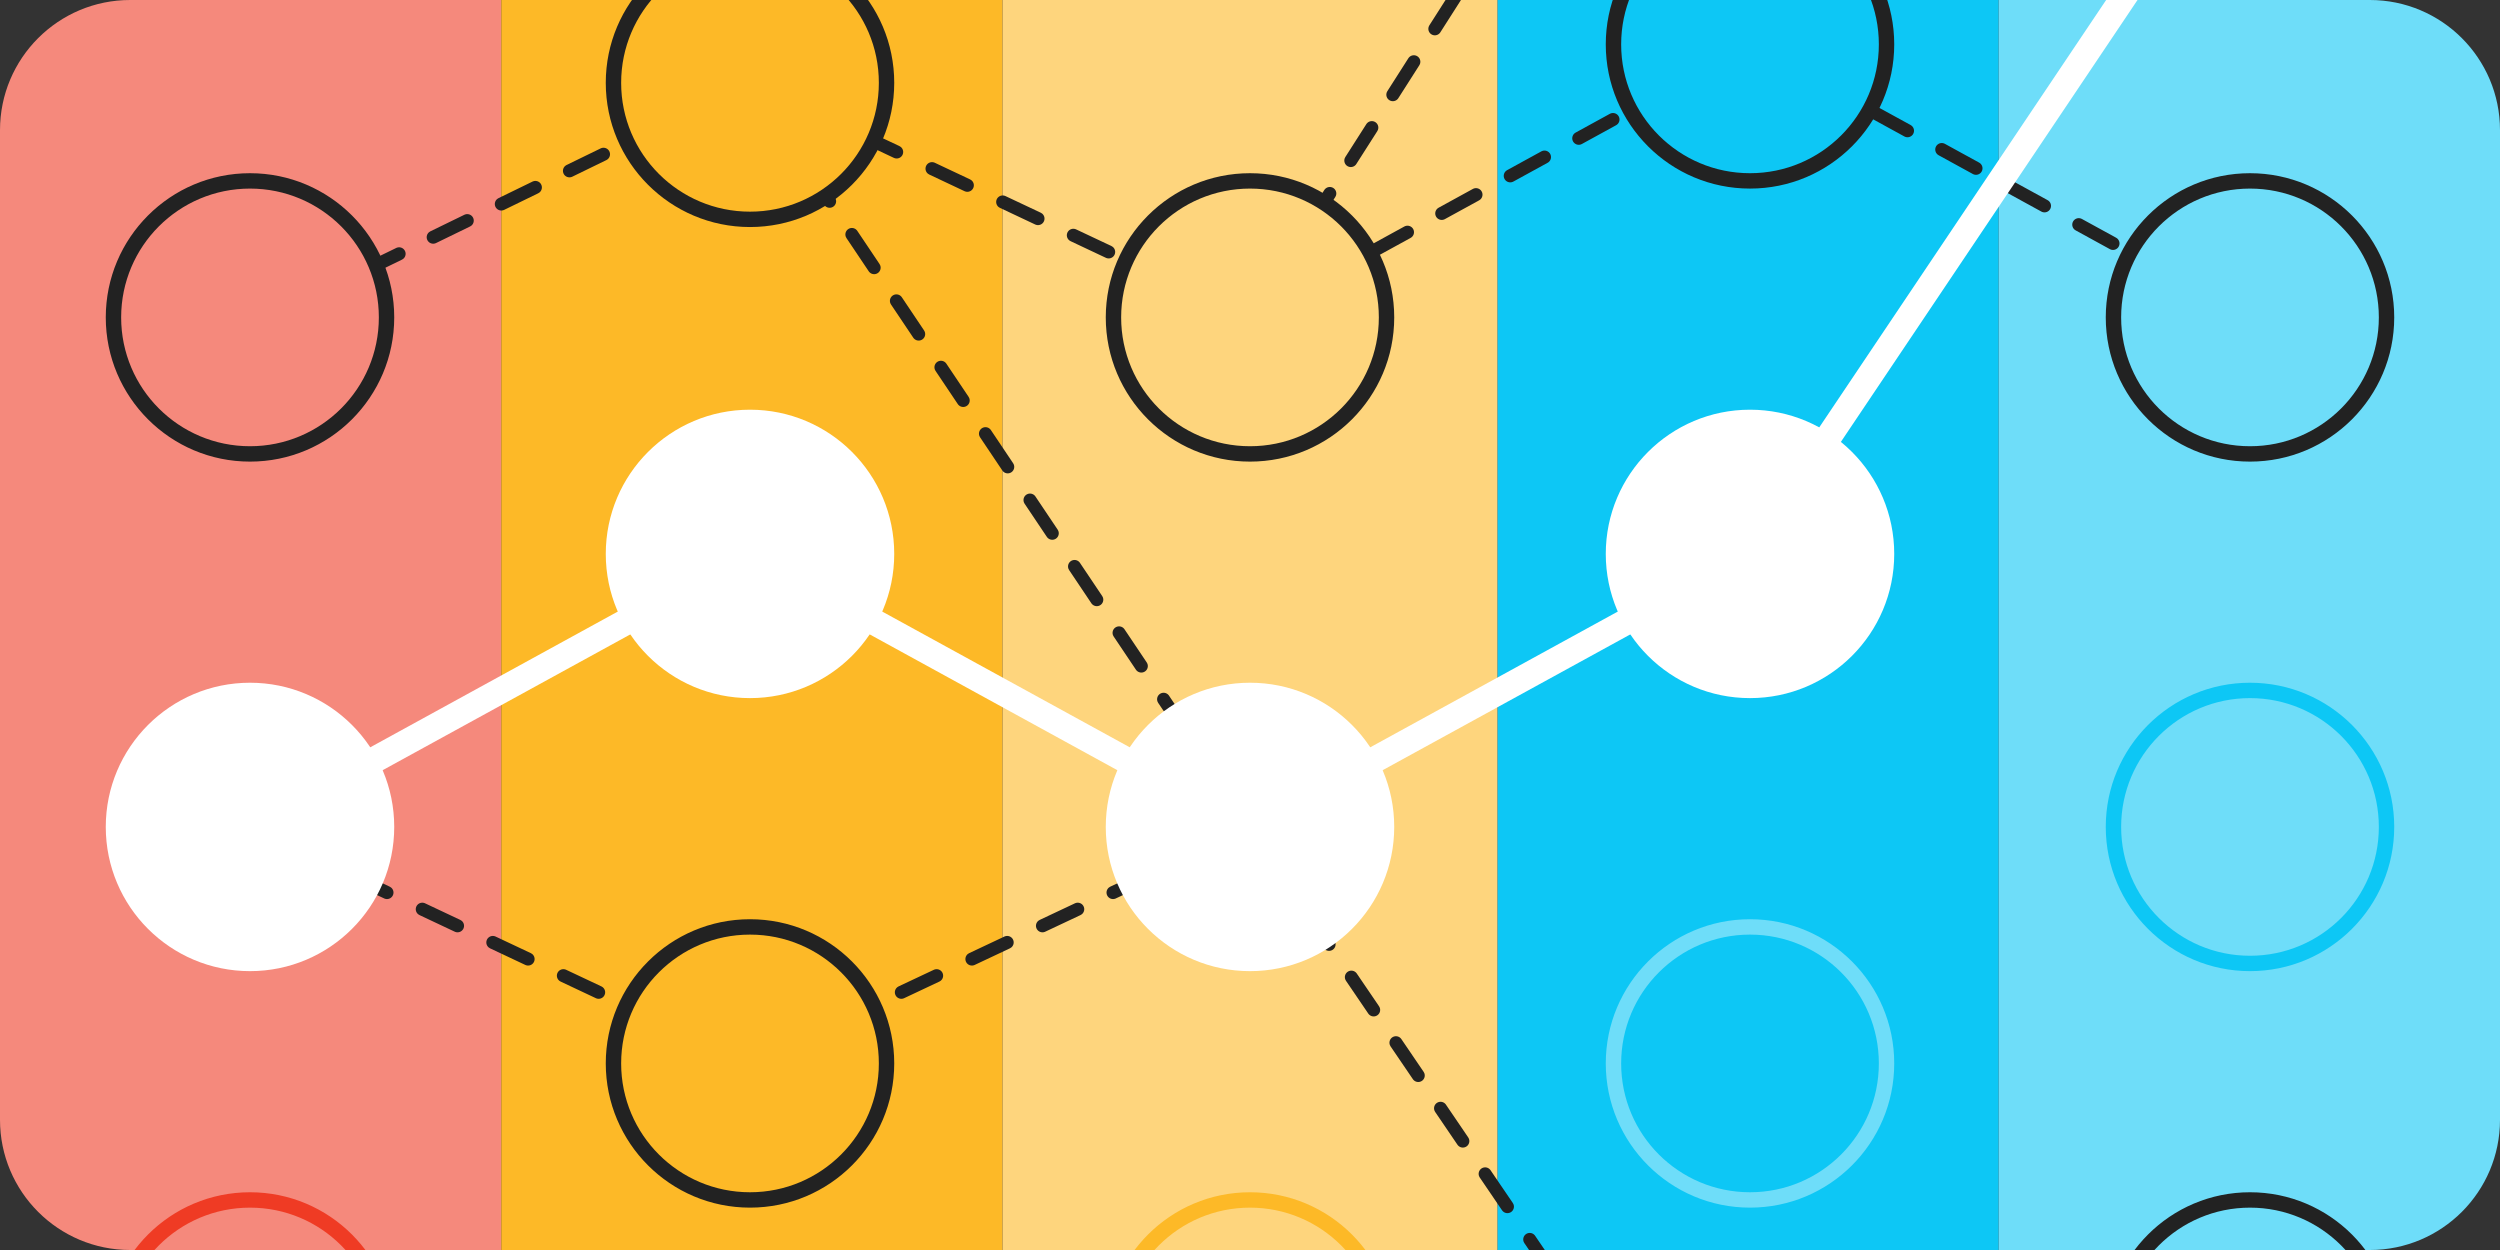
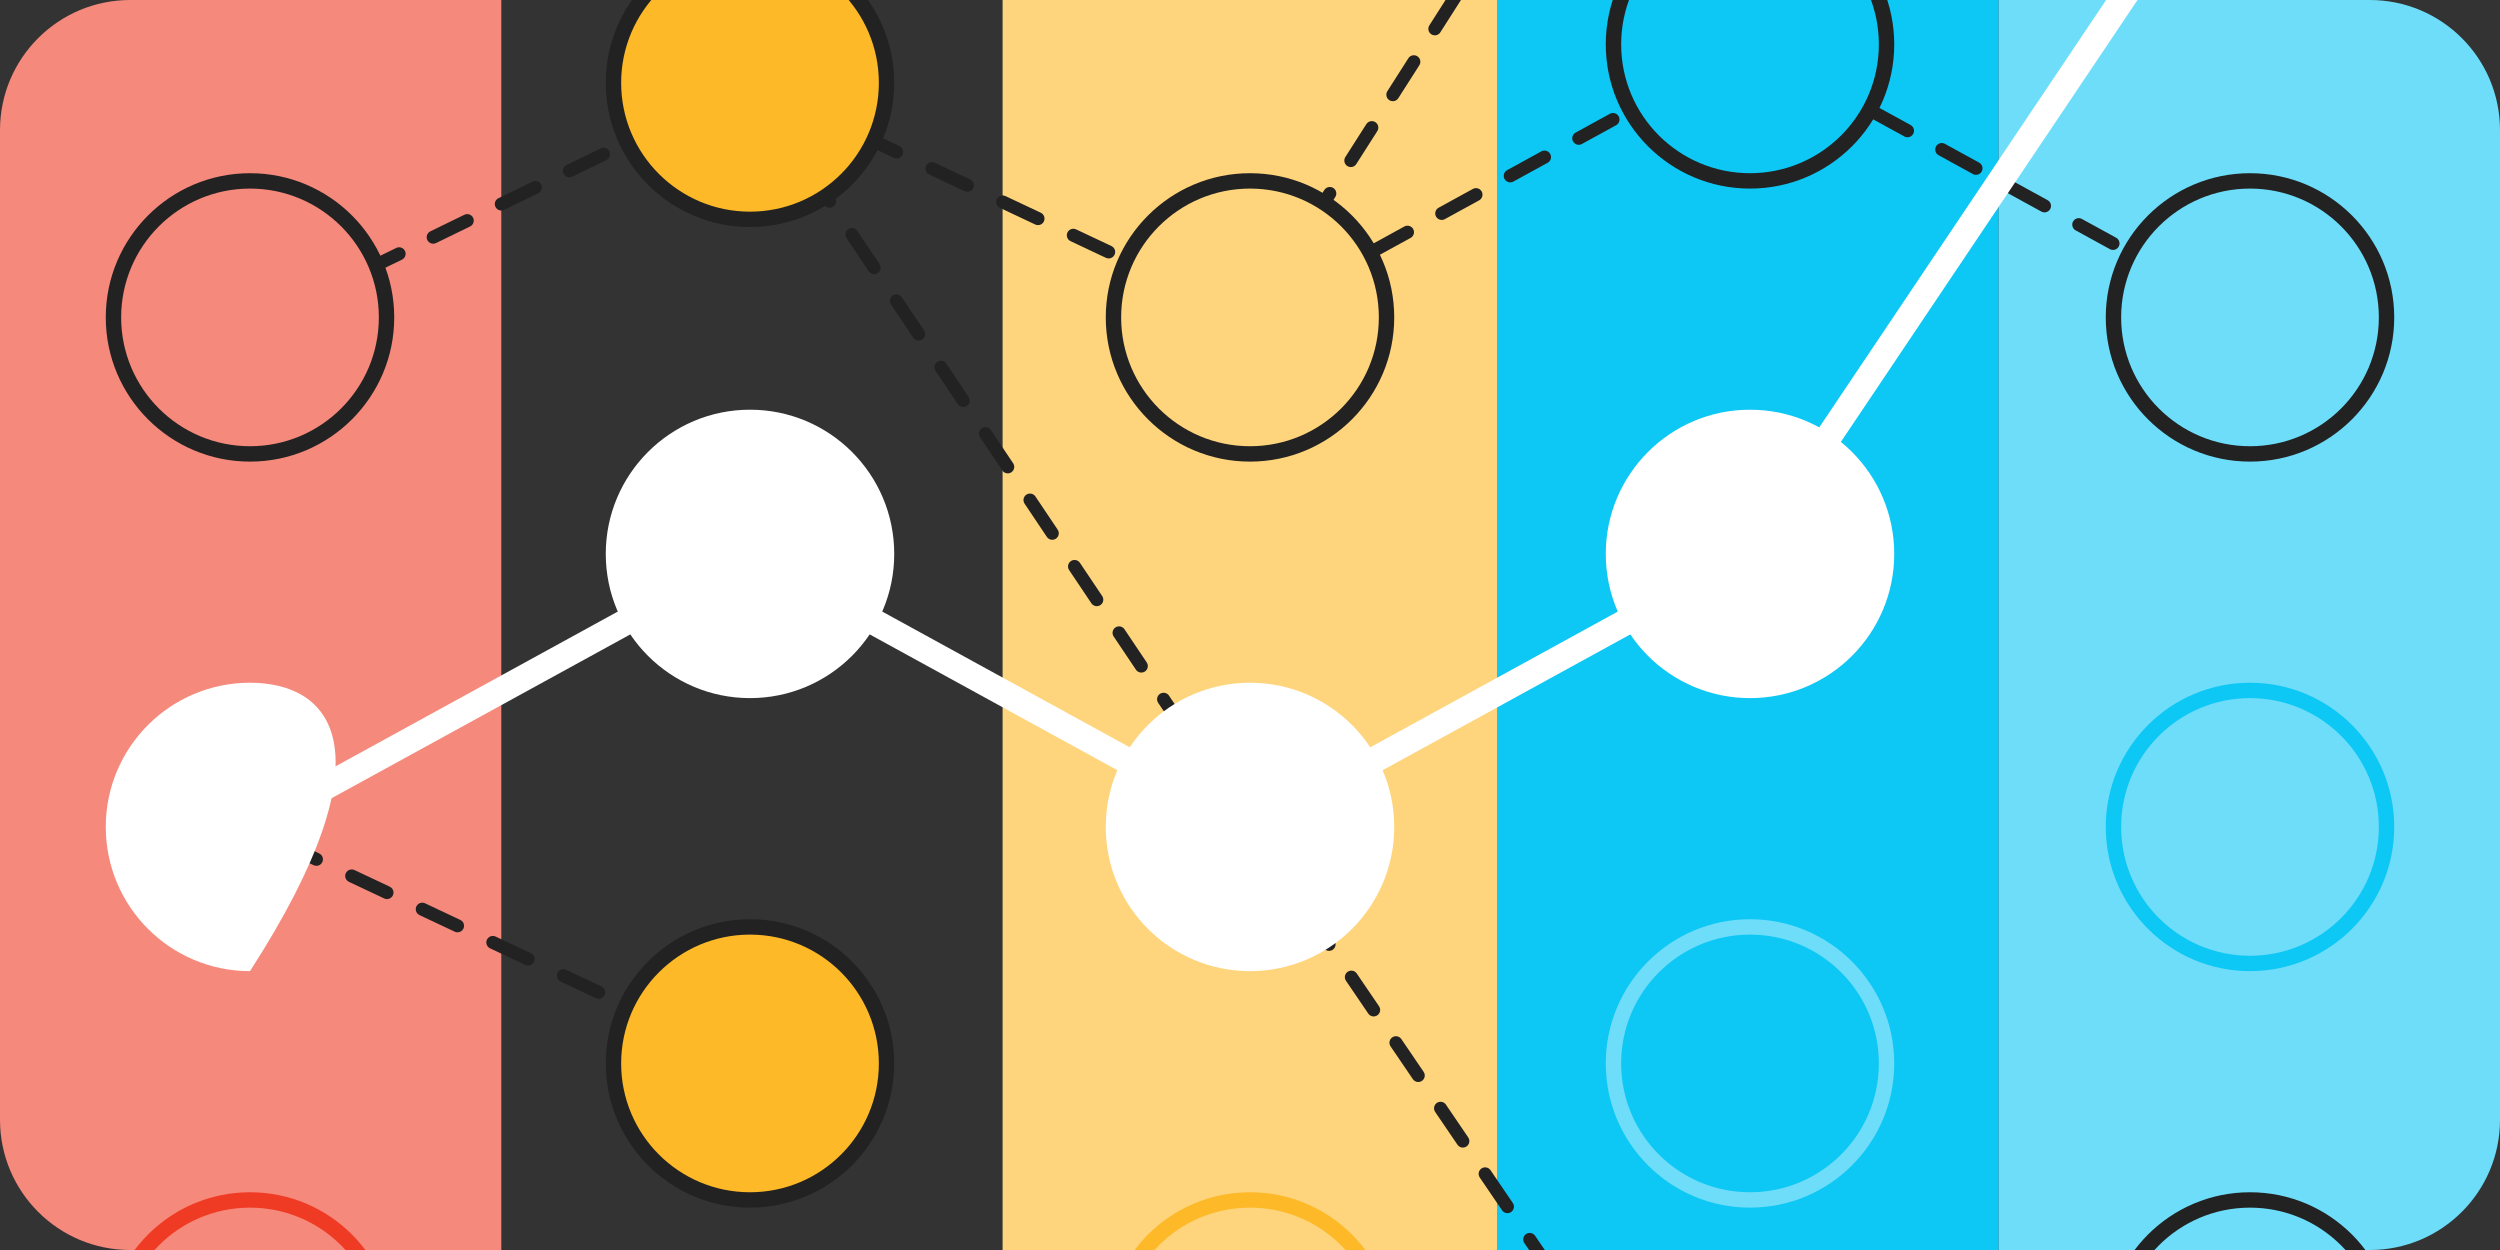
<svg xmlns="http://www.w3.org/2000/svg" width="384" height="192" viewBox="0 0 384 192" fill="none">
  <rect x="0" y="0" width="384" height="192" fill="#333333" stroke="none" />
  <g clip-path="url(#clip0)">
    <path d="M0 20C0 8.954 8.954 0 20 0H77V192H20C8.954 192 0 183.046 0 172V20Z" fill="#F5897C" />
-     <path d="M77 0H154V192H77V0Z" fill="#FDB927" />
    <path d="M230 0H307V192H230V0Z" fill="#0DC7F5" />
    <path d="M307 0H364C375.046 0 384 8.954 384 20V172C384 183.046 375.046 192 364 192H307V0Z" fill="#6EDDF9" />
    <path d="M154 0H230V192H154V0Z" fill="#FED57D" />
    <path d="M40.881 48.931L42.476 48.104" stroke="#222222" stroke-width="2" stroke-miterlimit="10" stroke-linecap="round" />
    <path d="M45.607 46.627L112.069 14.259" stroke="#222222" stroke-width="2" stroke-miterlimit="10" stroke-linecap="round" stroke-dasharray="5.82 5.82" />
    <path d="M113.604 13.491L115.2 12.723" stroke="#222222" stroke-width="2" stroke-miterlimit="10" stroke-linecap="round" />
    <path d="M38.4 127.194L39.995 127.903" stroke="#222222" stroke-width="2" stroke-miterlimit="10" stroke-linecap="round" />
    <path d="M43.185 129.439L112.01 161.867" stroke="#222222" stroke-width="2" stroke-miterlimit="10" stroke-linecap="round" stroke-dasharray="5.99 5.99" />
    <path d="M113.605 162.575L115.201 163.343" stroke="#222222" stroke-width="2" stroke-miterlimit="10" stroke-linecap="round" />
    <path d="M192 127.194L190.405 127.903" stroke="#222222" stroke-width="2" stroke-miterlimit="10" stroke-linecap="round" />
-     <path d="M187.215 129.439L118.391 161.867" stroke="#222222" stroke-width="2" stroke-miterlimit="10" stroke-linecap="round" stroke-dasharray="5.99 5.99" />
    <path d="M116.795 162.575L115.2 163.343" stroke="#222222" stroke-width="2" stroke-miterlimit="10" stroke-linecap="round" />
    <path d="M191.999 127.194L190.995 125.718" stroke="#222222" stroke-width="2" stroke-miterlimit="10" stroke-linecap="round" />
    <path d="M188.987 122.705L117.209 15.676" stroke="#222222" stroke-width="2" stroke-miterlimit="10" stroke-linecap="round" stroke-dasharray="6.14 6.14" />
    <path d="M116.205 14.2L115.2 12.723" stroke="#222222" stroke-width="2" stroke-miterlimit="10" stroke-linecap="round" />
    <path d="M265.787 235.7L194.009 130.147" stroke="#222222" stroke-width="2" stroke-miterlimit="10" stroke-linecap="round" stroke-dasharray="6.09 6.09" />
    <path d="M193.004 128.612L192 127.194" stroke="#222222" stroke-width="2" stroke-miterlimit="10" stroke-linecap="round" />
    <path d="M192 48.931L115.2 12.723" stroke="#222222" stroke-width="2" stroke-miterlimit="10" stroke-linecap="round" stroke-dasharray="6 6" />
    <path d="M268.8 6.817L192 48.931" stroke="#222222" stroke-width="2" stroke-miterlimit="10" stroke-linecap="round" stroke-dasharray="6 6" />
    <path d="M268.8 -71.447L192 48.931" stroke="#222222" stroke-width="2" stroke-miterlimit="10" stroke-linecap="round" stroke-dasharray="6 6" />
    <path d="M345.601 48.931L268.801 6.817" stroke="#222222" stroke-width="2" stroke-miterlimit="10" stroke-linecap="round" stroke-dasharray="6 6" />
    <path d="M268.8 27.785C257.221 27.785 247.828 18.393 247.828 6.816C247.828 -4.761 257.221 -14.152 268.8 -14.152C280.38 -14.152 289.773 -4.761 289.773 6.816C289.773 18.393 280.38 27.785 268.8 27.785Z" fill="#0DC7F5" />
    <path d="M268.8 -12.971C279.73 -12.971 288.591 -4.111 288.591 6.817C288.591 17.744 279.73 26.604 268.8 26.604C257.871 26.604 249.01 17.744 249.01 6.817C249.01 -4.111 257.871 -12.971 268.8 -12.971ZM268.8 -15.334C256.571 -15.334 246.646 -5.41 246.646 6.817C246.646 19.043 256.571 28.966 268.8 28.966C281.029 28.966 290.954 19.043 290.954 6.817C290.954 -5.41 281.029 -15.334 268.8 -15.334Z" fill="#222222" />
    <path d="M268.8 184.312C257.221 184.312 247.828 174.92 247.828 163.343C247.828 151.766 257.221 142.375 268.8 142.375C280.38 142.375 289.773 151.766 289.773 163.343C289.773 174.92 280.38 184.312 268.8 184.312Z" fill="#0DC7F5" />
    <path d="M268.8 143.556C279.73 143.556 288.591 152.416 288.591 163.343C288.591 174.271 279.73 183.131 268.8 183.131C257.871 183.131 249.01 174.271 249.01 163.343C249.01 152.416 257.871 143.556 268.8 143.556ZM268.8 141.193C256.571 141.193 246.646 151.117 246.646 163.343C246.646 175.57 256.571 185.493 268.8 185.493C281.029 185.493 290.954 175.57 290.954 163.343C290.954 151.117 281.029 141.193 268.8 141.193Z" fill="#6EDDF9" />
    <path d="M192 69.722C203.582 69.722 212.972 60.334 212.972 48.754C212.972 37.173 203.582 27.785 192 27.785C180.417 27.785 171.027 37.173 171.027 48.754C171.027 60.334 180.417 69.722 192 69.722Z" fill="#FED57D" />
    <path d="M192 28.967C202.929 28.967 211.79 37.827 211.79 48.754C211.79 59.681 202.929 68.541 192 68.541C181.07 68.541 172.209 59.681 172.209 48.754C172.209 37.827 181.07 28.967 192 28.967ZM192 26.604C179.771 26.604 169.846 36.527 169.846 48.754C169.846 60.981 179.771 70.904 192 70.904C204.228 70.904 214.153 60.981 214.153 48.754C214.153 36.527 204.228 26.604 192 26.604Z" fill="#222222" />
    <path d="M192 226.249C180.421 226.249 171.027 216.858 171.027 205.281C171.027 193.704 180.421 184.312 192 184.312C203.579 184.312 212.972 193.704 212.972 205.281C212.972 216.858 203.579 226.249 192 226.249Z" fill="#FED57D" />
    <path d="M192 185.494C202.929 185.494 211.79 194.354 211.79 205.281C211.79 216.208 202.929 225.068 192 225.068C181.07 225.068 172.209 216.208 172.209 205.281C172.209 194.354 181.07 185.494 192 185.494ZM192 183.131C179.771 183.131 169.846 193.054 169.846 205.281C169.846 217.508 179.771 227.431 192 227.431C204.228 227.431 214.153 217.508 214.153 205.281C214.153 193.054 204.228 183.131 192 183.131Z" fill="#FDB927" />
    <path d="M59.103 52.119C60.959 40.688 53.194 29.917 41.761 28.061C30.328 26.206 19.555 33.969 17.7 45.401C15.844 56.832 23.608 67.603 35.042 69.458C46.475 71.313 57.248 63.55 59.103 52.119Z" fill="#F5897C" />
    <path d="M38.4 28.967C49.329 28.967 58.191 37.827 58.191 48.754C58.191 59.681 49.329 68.541 38.4 68.541C27.471 68.541 18.609 59.681 18.609 48.754C18.609 37.827 27.471 28.967 38.4 28.967ZM38.4 26.604C26.171 26.604 16.246 36.527 16.246 48.754C16.246 60.981 26.171 70.904 38.4 70.904C50.629 70.904 60.554 60.981 60.554 48.754C60.554 36.527 50.629 26.604 38.4 26.604Z" fill="#222222" />
    <path d="M38.4 226.249C26.821 226.249 17.428 216.858 17.428 205.281C17.428 193.704 26.821 184.312 38.4 184.312C49.979 184.312 59.372 193.704 59.372 205.281C59.372 216.858 49.979 226.249 38.4 226.249Z" fill="#F5897C" />
    <path d="M38.4 185.494C49.329 185.494 58.191 194.354 58.191 205.281C58.191 216.208 49.329 225.068 38.4 225.068C27.471 225.068 18.609 216.208 18.609 205.281C18.609 194.354 27.471 185.494 38.4 185.494ZM38.4 183.131C26.171 183.131 16.246 193.054 16.246 205.281C16.246 217.508 26.171 227.431 38.4 227.431C50.629 227.431 60.554 217.508 60.554 205.281C60.554 193.054 50.629 183.131 38.4 183.131Z" fill="#EF3B24" />
    <path d="M345.599 147.986C334.02 147.986 324.627 138.594 324.627 127.017C324.627 115.44 334.02 106.048 345.599 106.048C357.178 106.048 366.572 115.44 366.572 127.017C366.572 138.594 357.178 147.986 345.599 147.986Z" fill="#6EDDF9" />
    <path d="M345.599 107.23C356.528 107.23 365.39 116.09 365.39 127.017C365.39 137.945 356.528 146.805 345.599 146.805C334.67 146.805 325.808 137.945 325.808 127.017C325.808 116.09 334.67 107.23 345.599 107.23ZM345.599 104.867C333.37 104.867 323.445 114.79 323.445 127.017C323.445 139.244 333.37 149.167 345.599 149.167C357.828 149.167 367.753 139.244 367.753 127.017C367.753 114.79 357.828 104.867 345.599 104.867Z" fill="#0DC7F5" />
    <path d="M115.2 33.692C103.621 33.692 94.228 24.3 94.228 12.723C94.228 1.146 103.621 -8.246 115.2 -8.246C126.779 -8.246 136.172 1.146 136.172 12.723C136.172 24.3 126.779 33.692 115.2 33.692Z" fill="#FDB927" />
    <path d="M115.2 -7.064C126.129 -7.064 134.991 1.796 134.991 12.723C134.991 23.651 126.129 32.511 115.2 32.511C104.271 32.511 95.409 23.651 95.409 12.723C95.409 1.796 104.271 -7.064 115.2 -7.064ZM115.2 -9.427C102.971 -9.427 93.046 0.496 93.046 12.723C93.046 24.95 102.971 34.873 115.2 34.873C127.429 34.873 137.354 24.95 137.354 12.723C137.354 0.496 127.429 -9.427 115.2 -9.427Z" fill="#222222" />
    <path d="M115.2 184.312C103.621 184.312 94.228 174.92 94.228 163.343C94.228 151.766 103.621 142.375 115.2 142.375C126.779 142.375 136.172 151.766 136.172 163.343C136.172 174.92 126.779 184.312 115.2 184.312Z" fill="#FDB927" />
    <path d="M115.2 143.556C126.129 143.556 134.991 152.416 134.991 163.343C134.991 174.271 126.129 183.131 115.2 183.131C104.271 183.131 95.409 174.271 95.409 163.343C95.409 152.416 104.271 143.556 115.2 143.556ZM115.2 141.193C102.971 141.193 93.046 151.117 93.046 163.343C93.046 175.57 102.971 185.493 115.2 185.493C127.429 185.493 137.354 175.57 137.354 163.343C137.354 151.117 127.429 141.193 115.2 141.193Z" fill="#222222" />
    <path d="M38.4 127.195L115.2 85.08" stroke="white" stroke-width="4" stroke-miterlimit="10" stroke-linecap="round" />
    <path d="M192 127.195L115.2 85.08" stroke="white" stroke-width="4" stroke-miterlimit="10" stroke-linecap="round" />
    <path d="M268.8 85.08L192 127.195" stroke="white" stroke-width="4" stroke-miterlimit="10" stroke-linecap="round" />
    <path d="M345.601 -29.332L268.801 85.08" stroke="white" stroke-width="4" stroke-miterlimit="10" stroke-linecap="round" />
    <path d="M268.8 107.23C281.036 107.23 290.954 97.313 290.954 85.08C290.954 72.847 281.036 62.93 268.8 62.93C256.565 62.93 246.646 72.847 246.646 85.08C246.646 97.313 256.565 107.23 268.8 107.23Z" fill="white" />
    <path d="M192 149.167C204.235 149.167 214.153 139.25 214.153 127.017C214.153 114.784 204.235 104.867 192 104.867C179.764 104.867 169.846 114.784 169.846 127.017C169.846 139.25 179.764 149.167 192 149.167Z" fill="white" />
-     <path d="M38.4 149.167C50.635 149.167 60.554 139.25 60.554 127.017C60.554 114.784 50.635 104.867 38.4 104.867C26.165 104.867 16.246 114.784 16.246 127.017C16.246 139.25 26.165 149.167 38.4 149.167Z" fill="white" />
+     <path d="M38.4 149.167C60.554 114.784 50.635 104.867 38.4 104.867C26.165 104.867 16.246 114.784 16.246 127.017C16.246 139.25 26.165 149.167 38.4 149.167Z" fill="white" />
    <path d="M115.2 107.23C127.435 107.23 137.354 97.313 137.354 85.08C137.354 72.847 127.435 62.93 115.2 62.93C102.965 62.93 93.046 72.847 93.046 85.08C93.046 97.313 102.965 107.23 115.2 107.23Z" fill="white" />
    <path d="M345.599 69.722C357.182 69.722 366.572 60.334 366.572 48.754C366.572 37.173 357.182 27.785 345.599 27.785C334.017 27.785 324.627 37.173 324.627 48.754C324.627 60.334 334.017 69.722 345.599 69.722Z" fill="#6EDDF9" />
    <path d="M345.599 28.967C356.528 28.967 365.39 37.827 365.39 48.754C365.39 59.681 356.528 68.541 345.599 68.541C334.67 68.541 325.808 59.681 325.808 48.754C325.808 37.827 334.67 28.967 345.599 28.967ZM345.599 26.604C333.37 26.604 323.445 36.527 323.445 48.754C323.445 60.981 333.37 70.904 345.599 70.904C357.828 70.904 367.753 60.981 367.753 48.754C367.753 36.527 357.828 26.604 345.599 26.604Z" fill="#222222" />
    <path d="M345.599 226.249C334.02 226.249 324.627 216.858 324.627 205.281C324.627 193.704 334.02 184.312 345.599 184.312C357.178 184.312 366.572 193.704 366.572 205.281C366.572 216.858 357.178 226.249 345.599 226.249Z" fill="#6EDDF9" />
    <path d="M345.599 185.494C356.528 185.494 365.39 194.354 365.39 205.281C365.39 216.208 356.528 225.068 345.599 225.068C334.67 225.068 325.808 216.208 325.808 205.281C325.808 194.354 334.67 185.494 345.599 185.494ZM345.599 183.131C333.37 183.131 323.445 193.054 323.445 205.281C323.445 217.508 333.37 227.431 345.599 227.431C357.828 227.431 367.753 217.508 367.753 205.281C367.753 193.054 357.828 183.131 345.599 183.131Z" fill="#222222" />
  </g>
  <defs>
    <clipPath id="clip0">
      <rect width="384" height="192" fill="white" />
    </clipPath>
  </defs>
</svg>